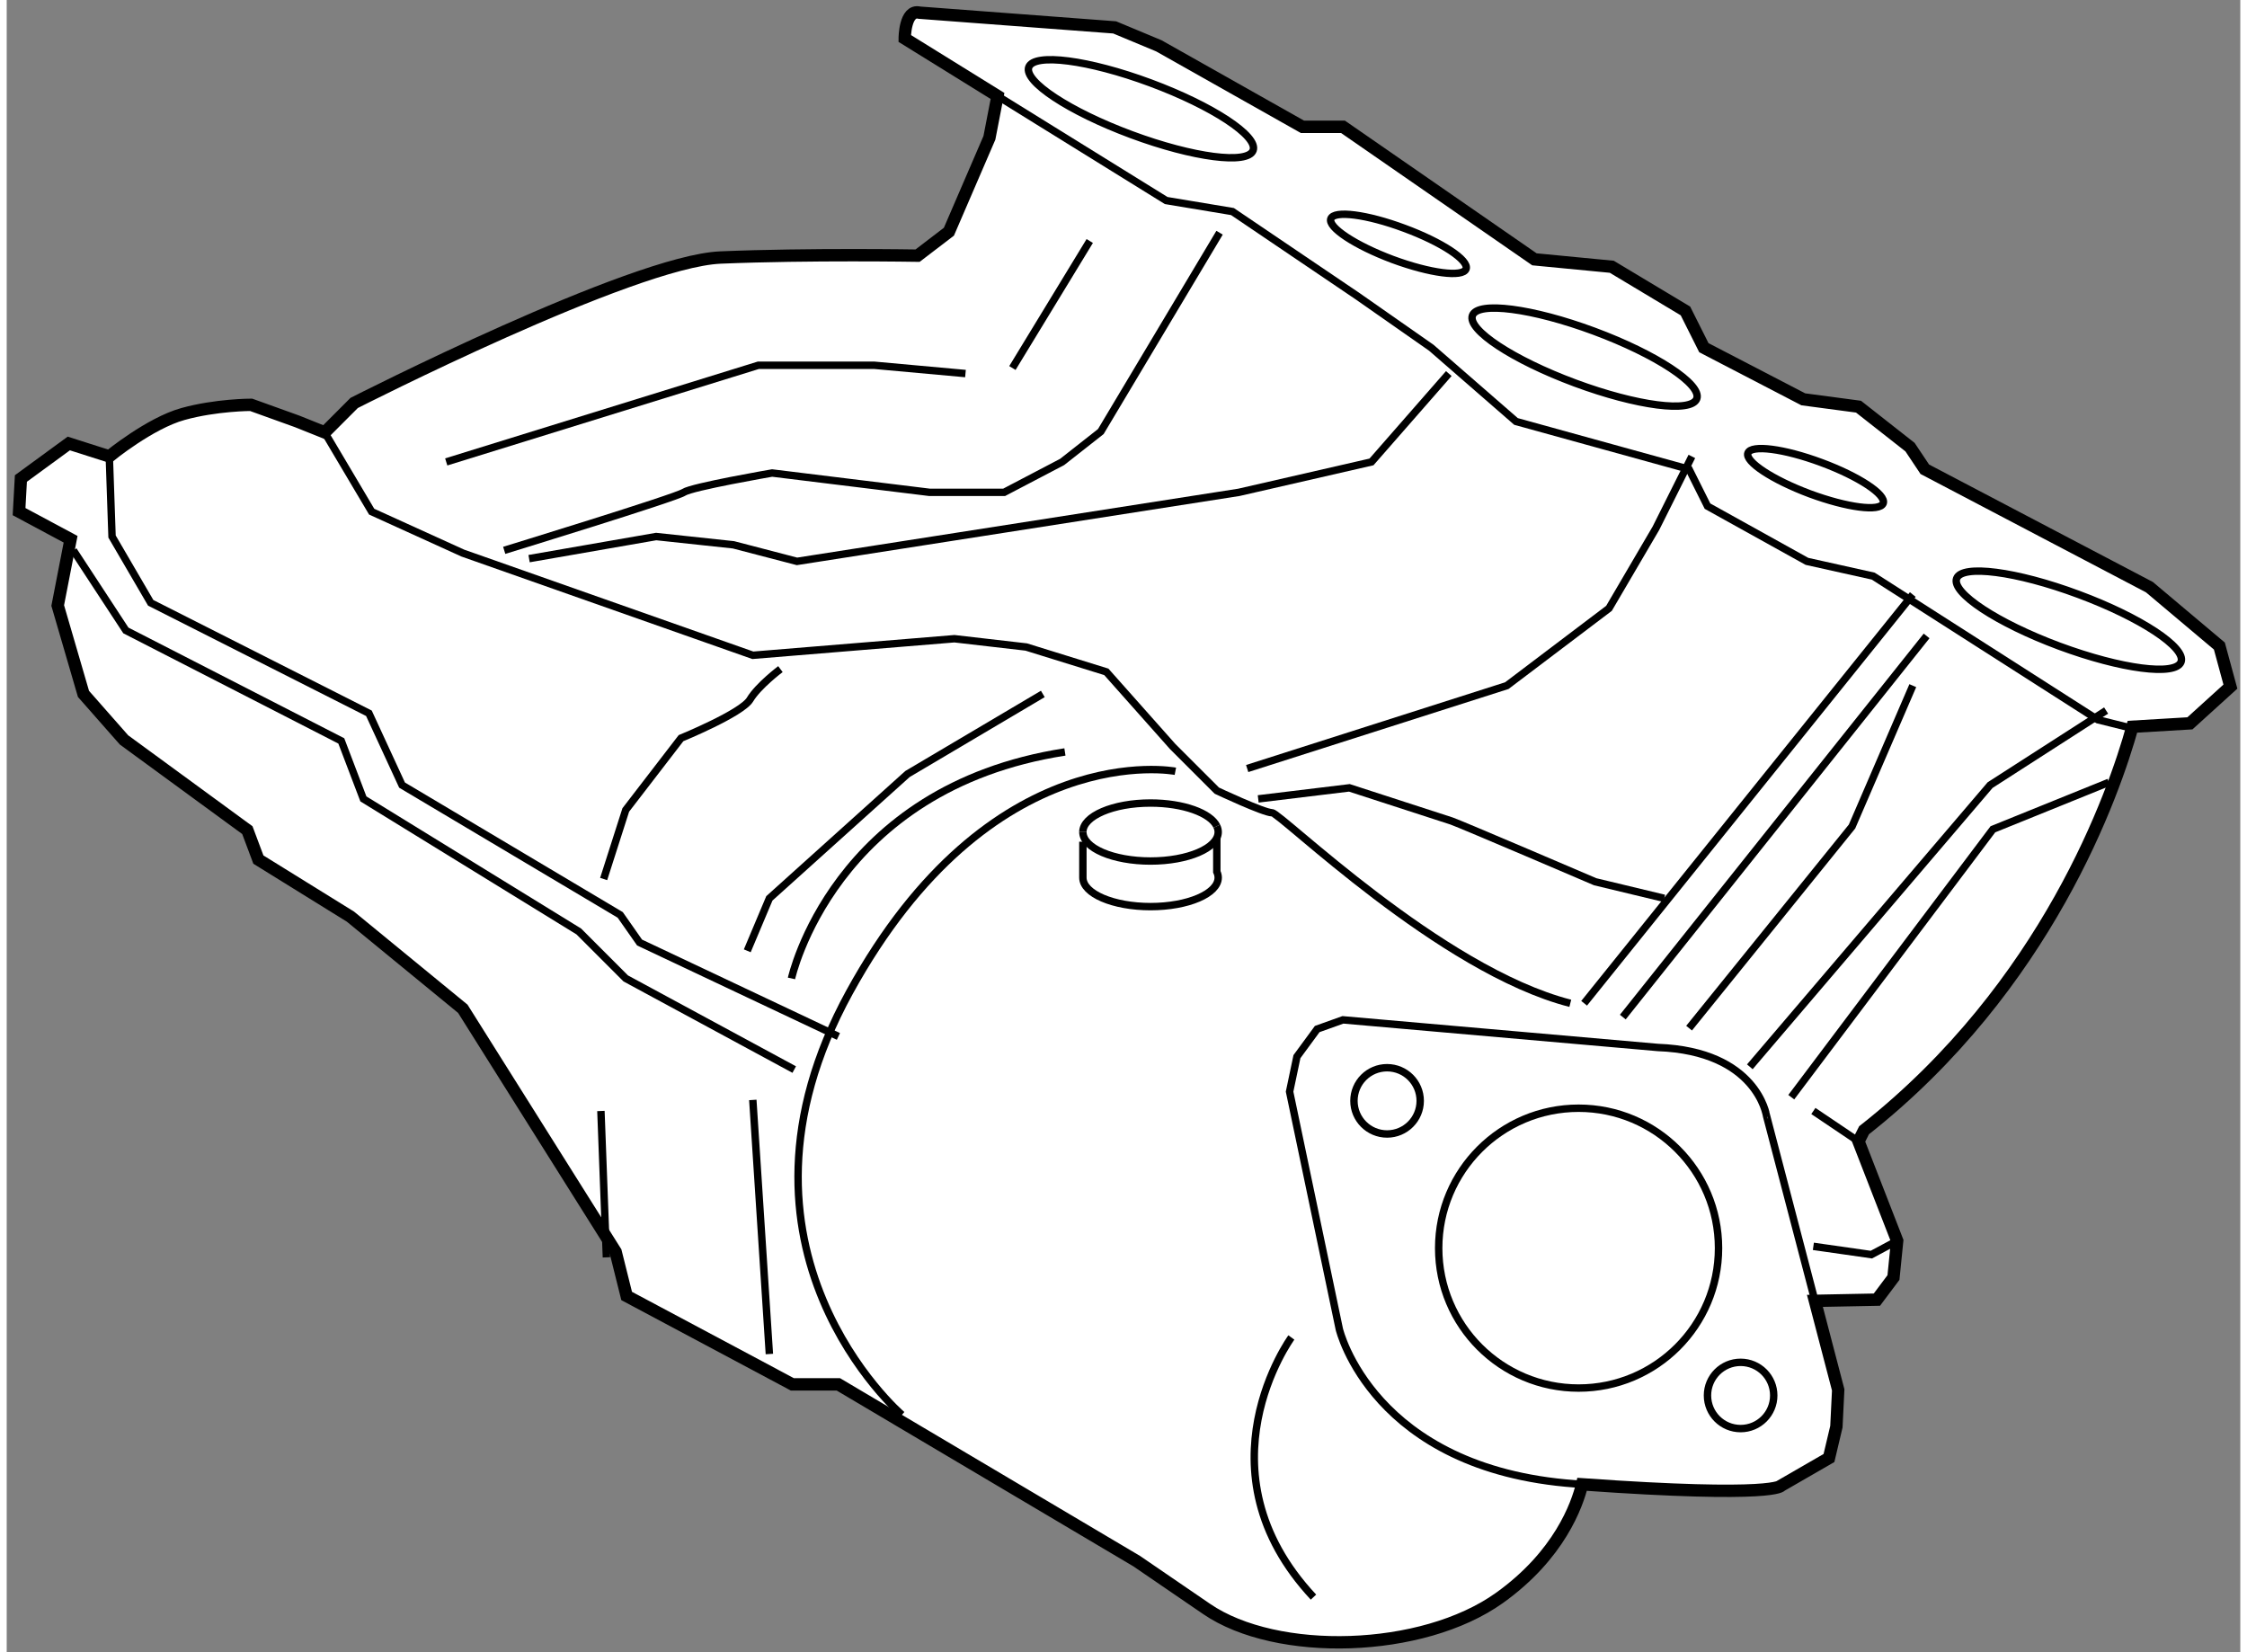
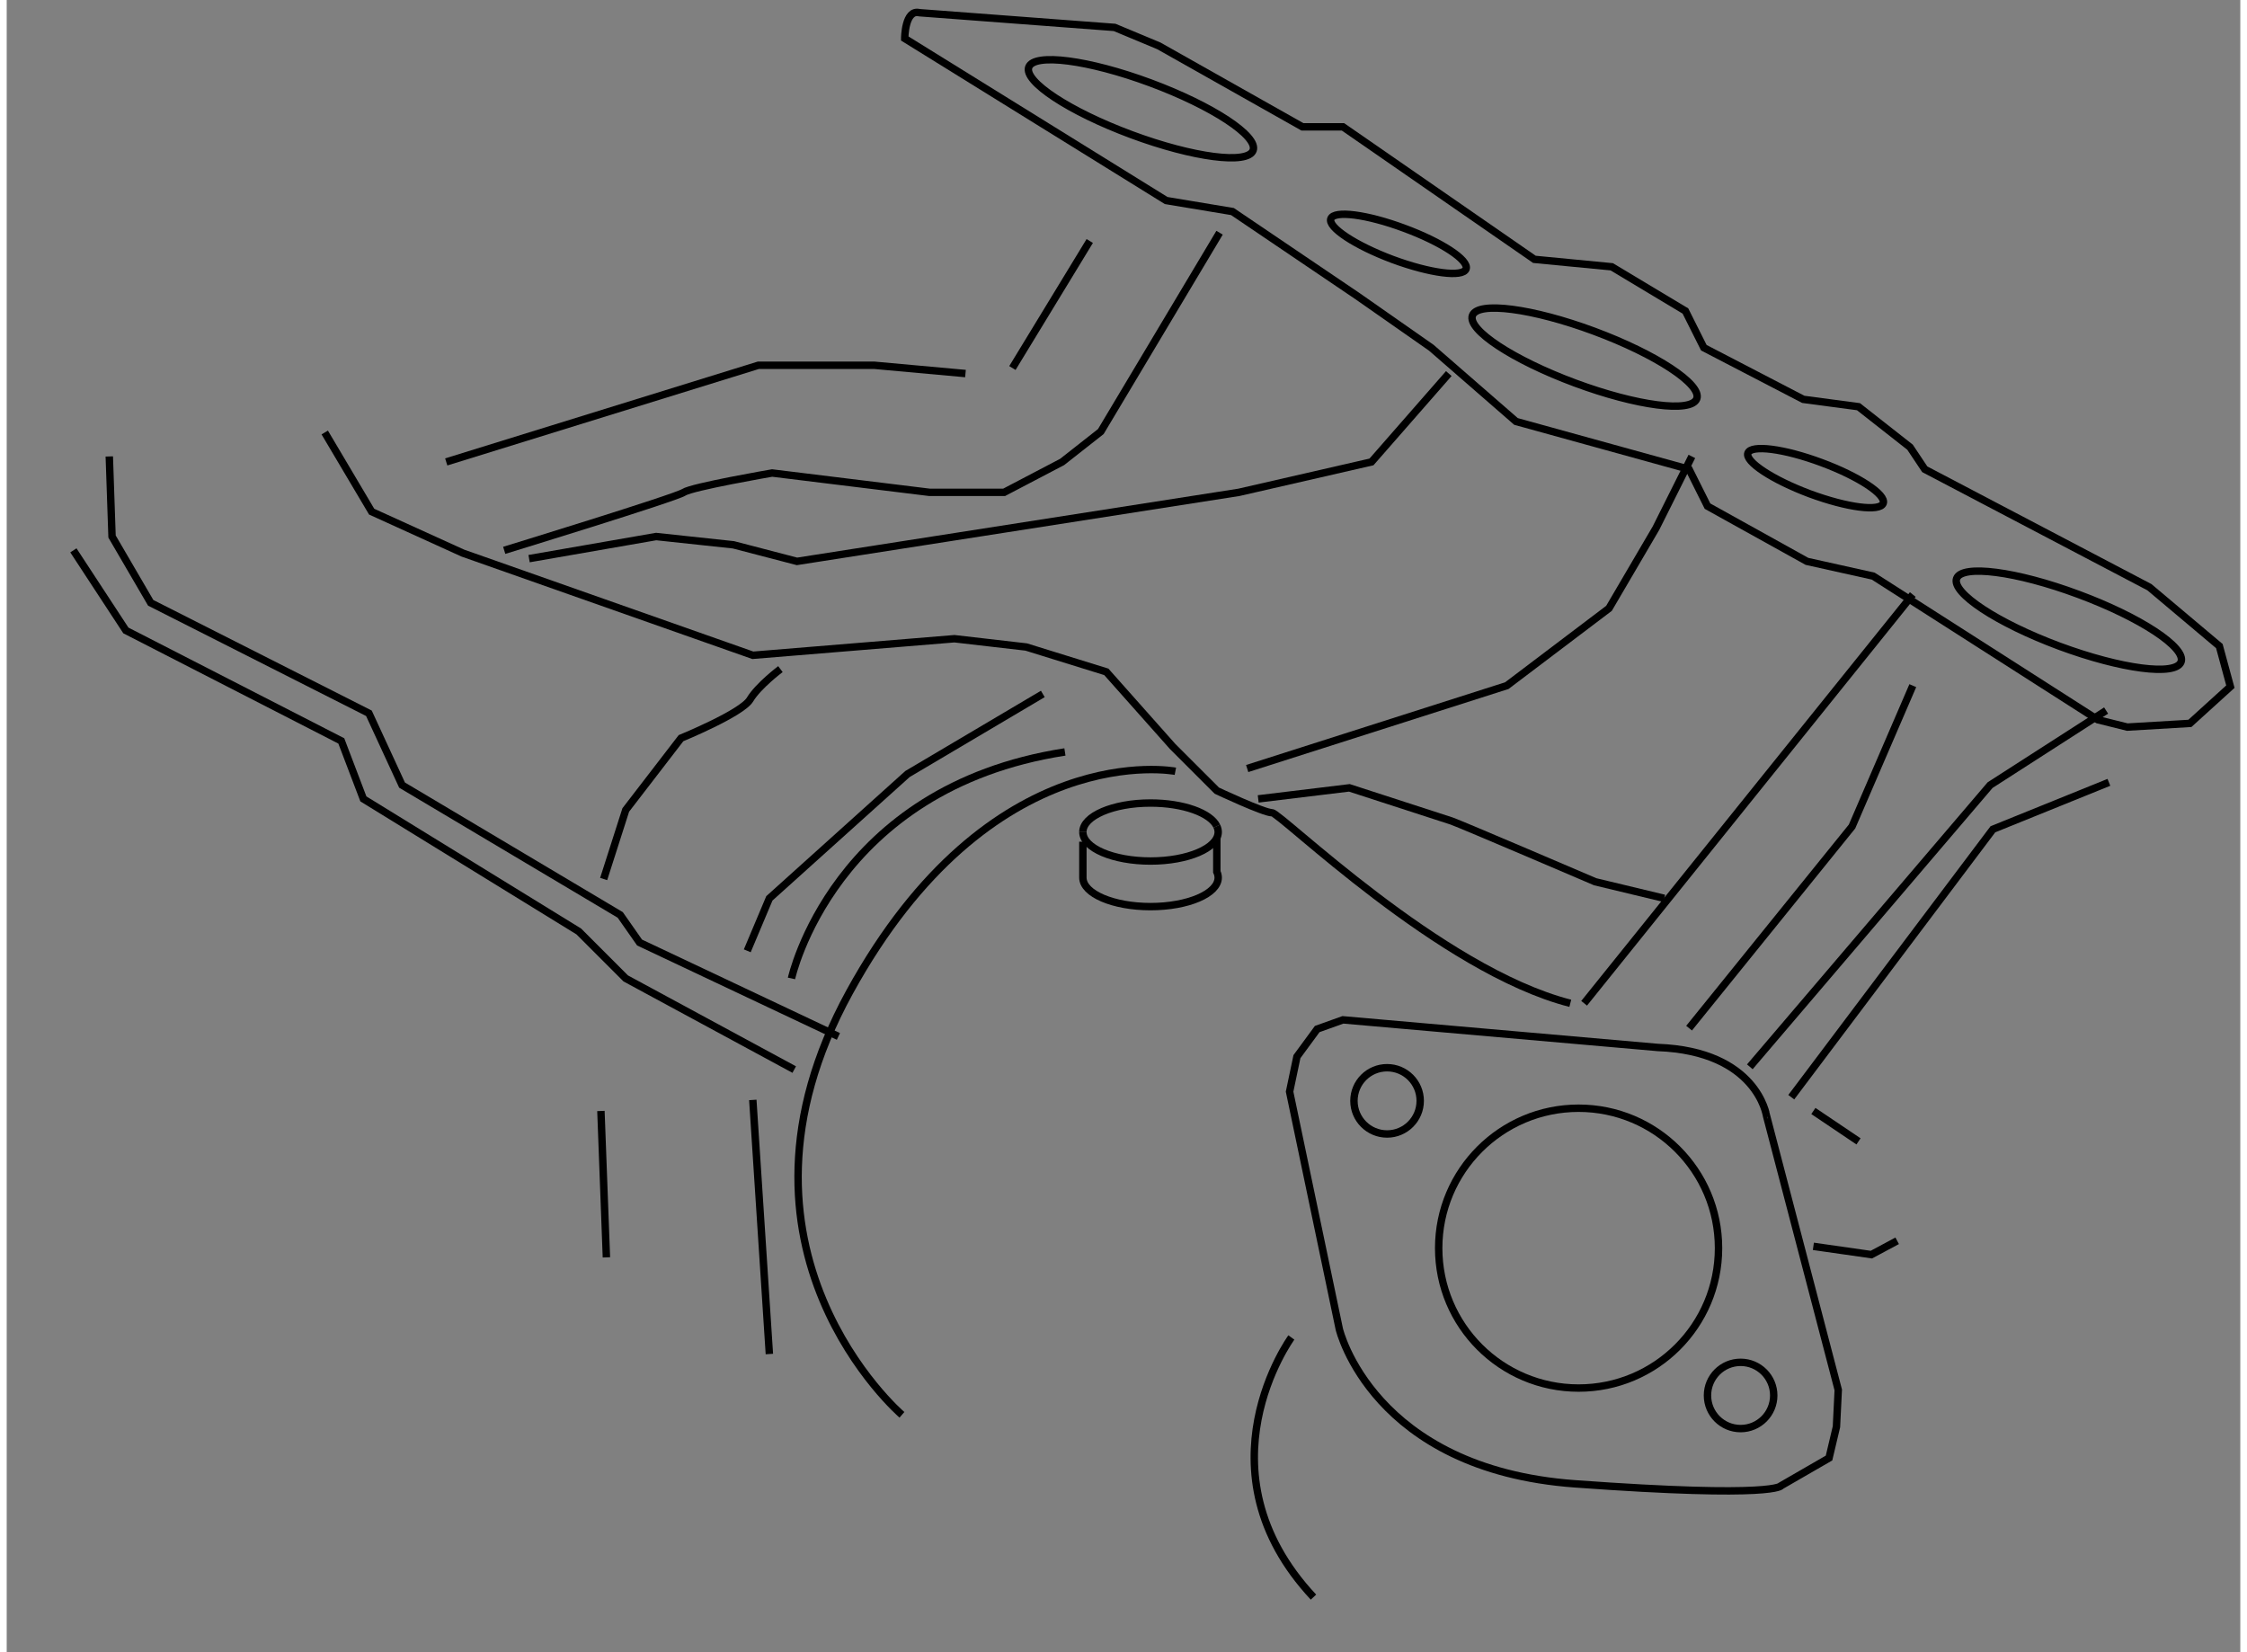
<svg xmlns="http://www.w3.org/2000/svg" version="1.1" x="0px" y="0px" width="244.8px" height="180px" viewBox="12.781 99.72 90.334 66.821" enable-background="new 0 0 244.8 180" xml:space="preserve">
  <rect x="12.781" y="99.72" width="90.334" height="66.821" fill="#808080" stroke="none" />
  <g>
-     <path fill="#FFFFFF" stroke="#000000" stroke-width="0.5" d="M102.715,127.489l-0.446-1.641l-2.829-2.381l-9.085-4.769     l-0.597-0.894l-2.084-1.637l-2.233-0.297l-4.021-2.088l-0.745-1.486l-2.979-1.787l-3.128-0.301l-7.743-5.359h-1.64l-5.808-3.276     l-1.787-0.745l-7.893-0.595c-0.596-0.15-0.597,1.042-0.597,1.042l3.753,2.326l-0.328,1.693l-1.638,3.797l-1.267,0.969     c0,0-4.393-0.074-7.968,0.075c-3.574,0.15-14.819,5.882-14.819,5.882l-1.19,1.192l-1.117-0.447l-1.861-0.67     c0,0-1.416,0-2.756,0.372c-1.341,0.371-2.979,1.714-2.979,1.714l-1.638-0.522l-1.937,1.416l-0.074,1.34l2.084,1.117l-0.521,2.681     l1.042,3.574l1.639,1.861l4.989,3.649l0.446,1.191l3.724,2.308l4.543,3.725l6.181,9.829l0.446,1.787l6.702,3.575h1.861     l12.064,7.148c0,0,0,0,2.829,1.935c2.83,1.938,8.714,1.787,11.842-0.446c2.426-1.734,3.143-3.766,3.344-4.595     c7.889,0.559,8.05,0.052,8.05,0.052l1.934-1.116l0.3-1.266l0.073-1.489l-0.942-3.601l2.507-0.049l0.67-0.894l0.15-1.488     l-1.564-4.021l0.224-0.446c7.407-5.83,10.108-13.637,10.855-16.321l2.325-0.138L102.715,127.489z" />
    <ellipse transform="matrix(0.937 0.348 -0.348 0.937 39.953 -13.903)" fill="none" stroke="#000000" stroke-width="0.3" cx="58.648" cy="104.175" rx="4.841" ry="1.116" />
    <ellipse transform="matrix(0.937 0.348 -0.348 0.937 44.578 -19.524)" fill="none" stroke="#000000" stroke-width="0.3" cx="76.595" cy="114.228" rx="4.841" ry="1.117" />
    <path fill="none" stroke="#000000" stroke-width="0.3" d="M100.719,126.49c-0.217,0.58-2.423,0.29-4.929-0.639      c-2.503-0.932-4.363-2.157-4.147-2.736c0.213-0.576,2.423-0.29,4.926,0.643C99.074,124.686,100.932,125.911,100.719,126.49z" />
    <path fill="none" stroke="#000000" stroke-width="0.3" d="M88.673,120.075c-0.13,0.349-1.46,0.174-2.971-0.385      c-1.508-0.565-2.629-1.302-2.5-1.647c0.13-0.349,1.46-0.178,2.971,0.384C87.681,118.985,88.802,119.723,88.673,120.075z" />
    <path fill="none" stroke="#000000" stroke-width="0.3" d="M71.802,110.598c-0.129,0.35-1.459,0.175-2.969-0.384      c-1.51-0.565-2.628-1.302-2.499-1.647c0.129-0.35,1.459-0.179,2.969,0.384C70.813,109.509,71.932,110.245,71.802,110.598z" />
    <circle fill="none" stroke="#000000" stroke-width="0.3" cx="76.354" cy="150.199" r="5.659" />
    <circle fill="none" stroke="#000000" stroke-width="0.3" cx="68.608" cy="144.242" r="1.34" />
    <circle fill="none" stroke="#000000" stroke-width="0.3" cx="82.906" cy="156.157" r="1.34" />
    <path fill="none" stroke="#000000" stroke-width="0.3" d="M49.696,100.234l7.893,0.595l1.787,0.745l5.808,3.276h1.64l7.743,5.359     l3.128,0.301l2.979,1.787l0.745,1.486l4.021,2.088l2.233,0.297l2.084,1.637l0.597,0.894l9.085,4.769l2.829,2.381l0.446,1.641     l-1.637,1.486l-2.532,0.15l-1.192-0.297l-9.084-5.809l-2.681-0.597l-4.021-2.233l-0.745-1.491l-6.999-1.934l-3.426-2.981     l-2.979-2.083l-5.063-3.425l-2.681-0.446L49.1,101.276C49.1,101.276,49.101,100.084,49.696,100.234z" />
    <path fill="none" stroke="#000000" stroke-width="0.3" d="M79.555,142.083l-12.733-1.117l-1.04,0.372l-0.82,1.117l-0.297,1.415     l2.011,9.606c0,0,1.338,5.66,9.529,6.255c8.192,0.596,8.343,0.073,8.343,0.073l1.934-1.116l0.3-1.266l0.073-1.489l-2.904-11.097     C83.949,144.837,83.576,142.233,79.555,142.083z" />
    <path fill="none" stroke="#000000" stroke-width="0.3" d="M25.643,117.211l1.898,3.202l3.687,1.676l11.729,4.133l8.153-0.67     l2.904,0.335l3.239,1.005l2.681,3.017l1.788,1.787c0,0,1.898,0.894,2.233,0.894s6.813,6.367,12.063,7.707" />
    <path fill="none" stroke="#000000" stroke-width="0.3" d="M60.046,130.913c0,0-7.484-1.452-13.181,8.937     c-5.697,10.388,2.122,17.09,2.122,17.09" />
    <polyline fill="none" stroke="#000000" stroke-width="0.3" points="15.478,121.978 17.6,125.217 26.313,129.685 27.206,132.03      35.919,137.392 37.817,139.291 44.631,142.977   " />
    <polyline fill="none" stroke="#000000" stroke-width="0.3" points="16.93,118.18 17.041,121.419 18.605,124.1 27.43,128.567      28.77,131.472 37.594,136.722 38.376,137.839 46.418,141.637   " />
    <line fill="none" stroke="#000000" stroke-width="0.3" x1="37.035" y1="150.572" x2="36.813" y2="144.652" />
    <line fill="none" stroke="#000000" stroke-width="0.3" x1="42.956" y1="144.205" x2="43.626" y2="154.481" />
    <path fill="none" stroke="#000000" stroke-width="0.3" d="M36.924,135.27l0.894-2.793l2.234-2.903c0,0,2.457-1.006,2.792-1.564     s1.229-1.229,1.229-1.229" />
    <polyline fill="none" stroke="#000000" stroke-width="0.3" points="54.685,127.785 49.211,131.024 43.626,136.052 42.732,138.174        " />
    <path fill="none" stroke="#000000" stroke-width="0.3" d="M44.52,139.291c0,0,1.676-7.708,11.059-9.16" />
    <path fill="none" stroke="#000000" stroke-width="0.3" d="M64.737,153.812c0,0-3.909,5.361,0.894,10.501" />
    <path fill="none" stroke="#000000" stroke-width="0.3" d="M63.396,132.03l3.687-0.447c0,0,3.798,1.229,4.133,1.341     s5.809,2.457,5.809,2.457l2.792,0.671" />
    <line fill="none" stroke="#000000" stroke-width="0.3" x1="89.87" y1="123.765" x2="76.577" y2="140.296" />
    <polyline fill="none" stroke="#000000" stroke-width="0.3" points="97.688,128.456 92.997,131.472 83.279,142.865   " />
-     <line fill="none" stroke="#000000" stroke-width="0.3" x1="90.428" y1="125.439" x2="78.142" y2="140.854" />
    <polyline fill="none" stroke="#000000" stroke-width="0.3" points="80.822,141.302 87.412,133.147 89.87,127.45   " />
    <polyline fill="none" stroke="#000000" stroke-width="0.3" points="84.955,144.094 93.109,133.259 97.801,131.36   " />
    <polyline fill="none" stroke="#000000" stroke-width="0.3" points="85.849,150.126 88.194,150.461 89.238,149.902   " />
    <line fill="none" stroke="#000000" stroke-width="0.3" x1="85.849" y1="144.652" x2="87.674" y2="145.881" />
    <polyline fill="none" stroke="#000000" stroke-width="0.3" points="33.908,122.313 39.046,121.419 42.174,121.754 44.743,122.424      62.615,119.632 67.977,118.402 71.104,114.828   " />
    <polyline fill="none" stroke="#000000" stroke-width="0.3" points="62.95,130.802 73.45,127.45 77.583,124.323 79.481,121.084      80.934,118.18   " />
    <path fill="none" stroke="#000000" stroke-width="0.3" d="M32.902,121.978c0,0,6.926-2.123,7.261-2.346     c0.335-0.224,3.574-0.782,3.574-0.782l6.367,0.782h3.016l2.346-1.229l1.564-1.229l4.803-8.042" />
    <polyline fill="none" stroke="#000000" stroke-width="0.3" points="30.557,118.402 43.179,114.493 47.87,114.493 51.557,114.828        " />
    <line fill="none" stroke="#000000" stroke-width="0.3" x1="56.583" y1="109.467" x2="53.455" y2="114.604" />
    <path fill="none" stroke="#000000" stroke-width="0.3" d="M56.304,133.37c0-0.647,1.226-1.173,2.736-1.173     c1.322,0,2.428,0.402,2.682,0.938" />
    <path fill="none" stroke="#000000" stroke-width="0.3" d="M61.722,133.135c0.036,0.077,0.056,0.155,0.056,0.235     c0,0.648-1.226,1.173-2.737,1.173c-1.511,0-2.736-0.524-2.736-1.173" />
    <path fill="none" stroke="#000000" stroke-width="0.3" d="M61.722,133.594v1.384c0.036,0.077,0.056,0.156,0.056,0.236     c0,0.647-1.226,1.173-2.737,1.173c-1.511,0-2.736-0.525-2.736-1.173v-1.452" />
  </g>
</svg>